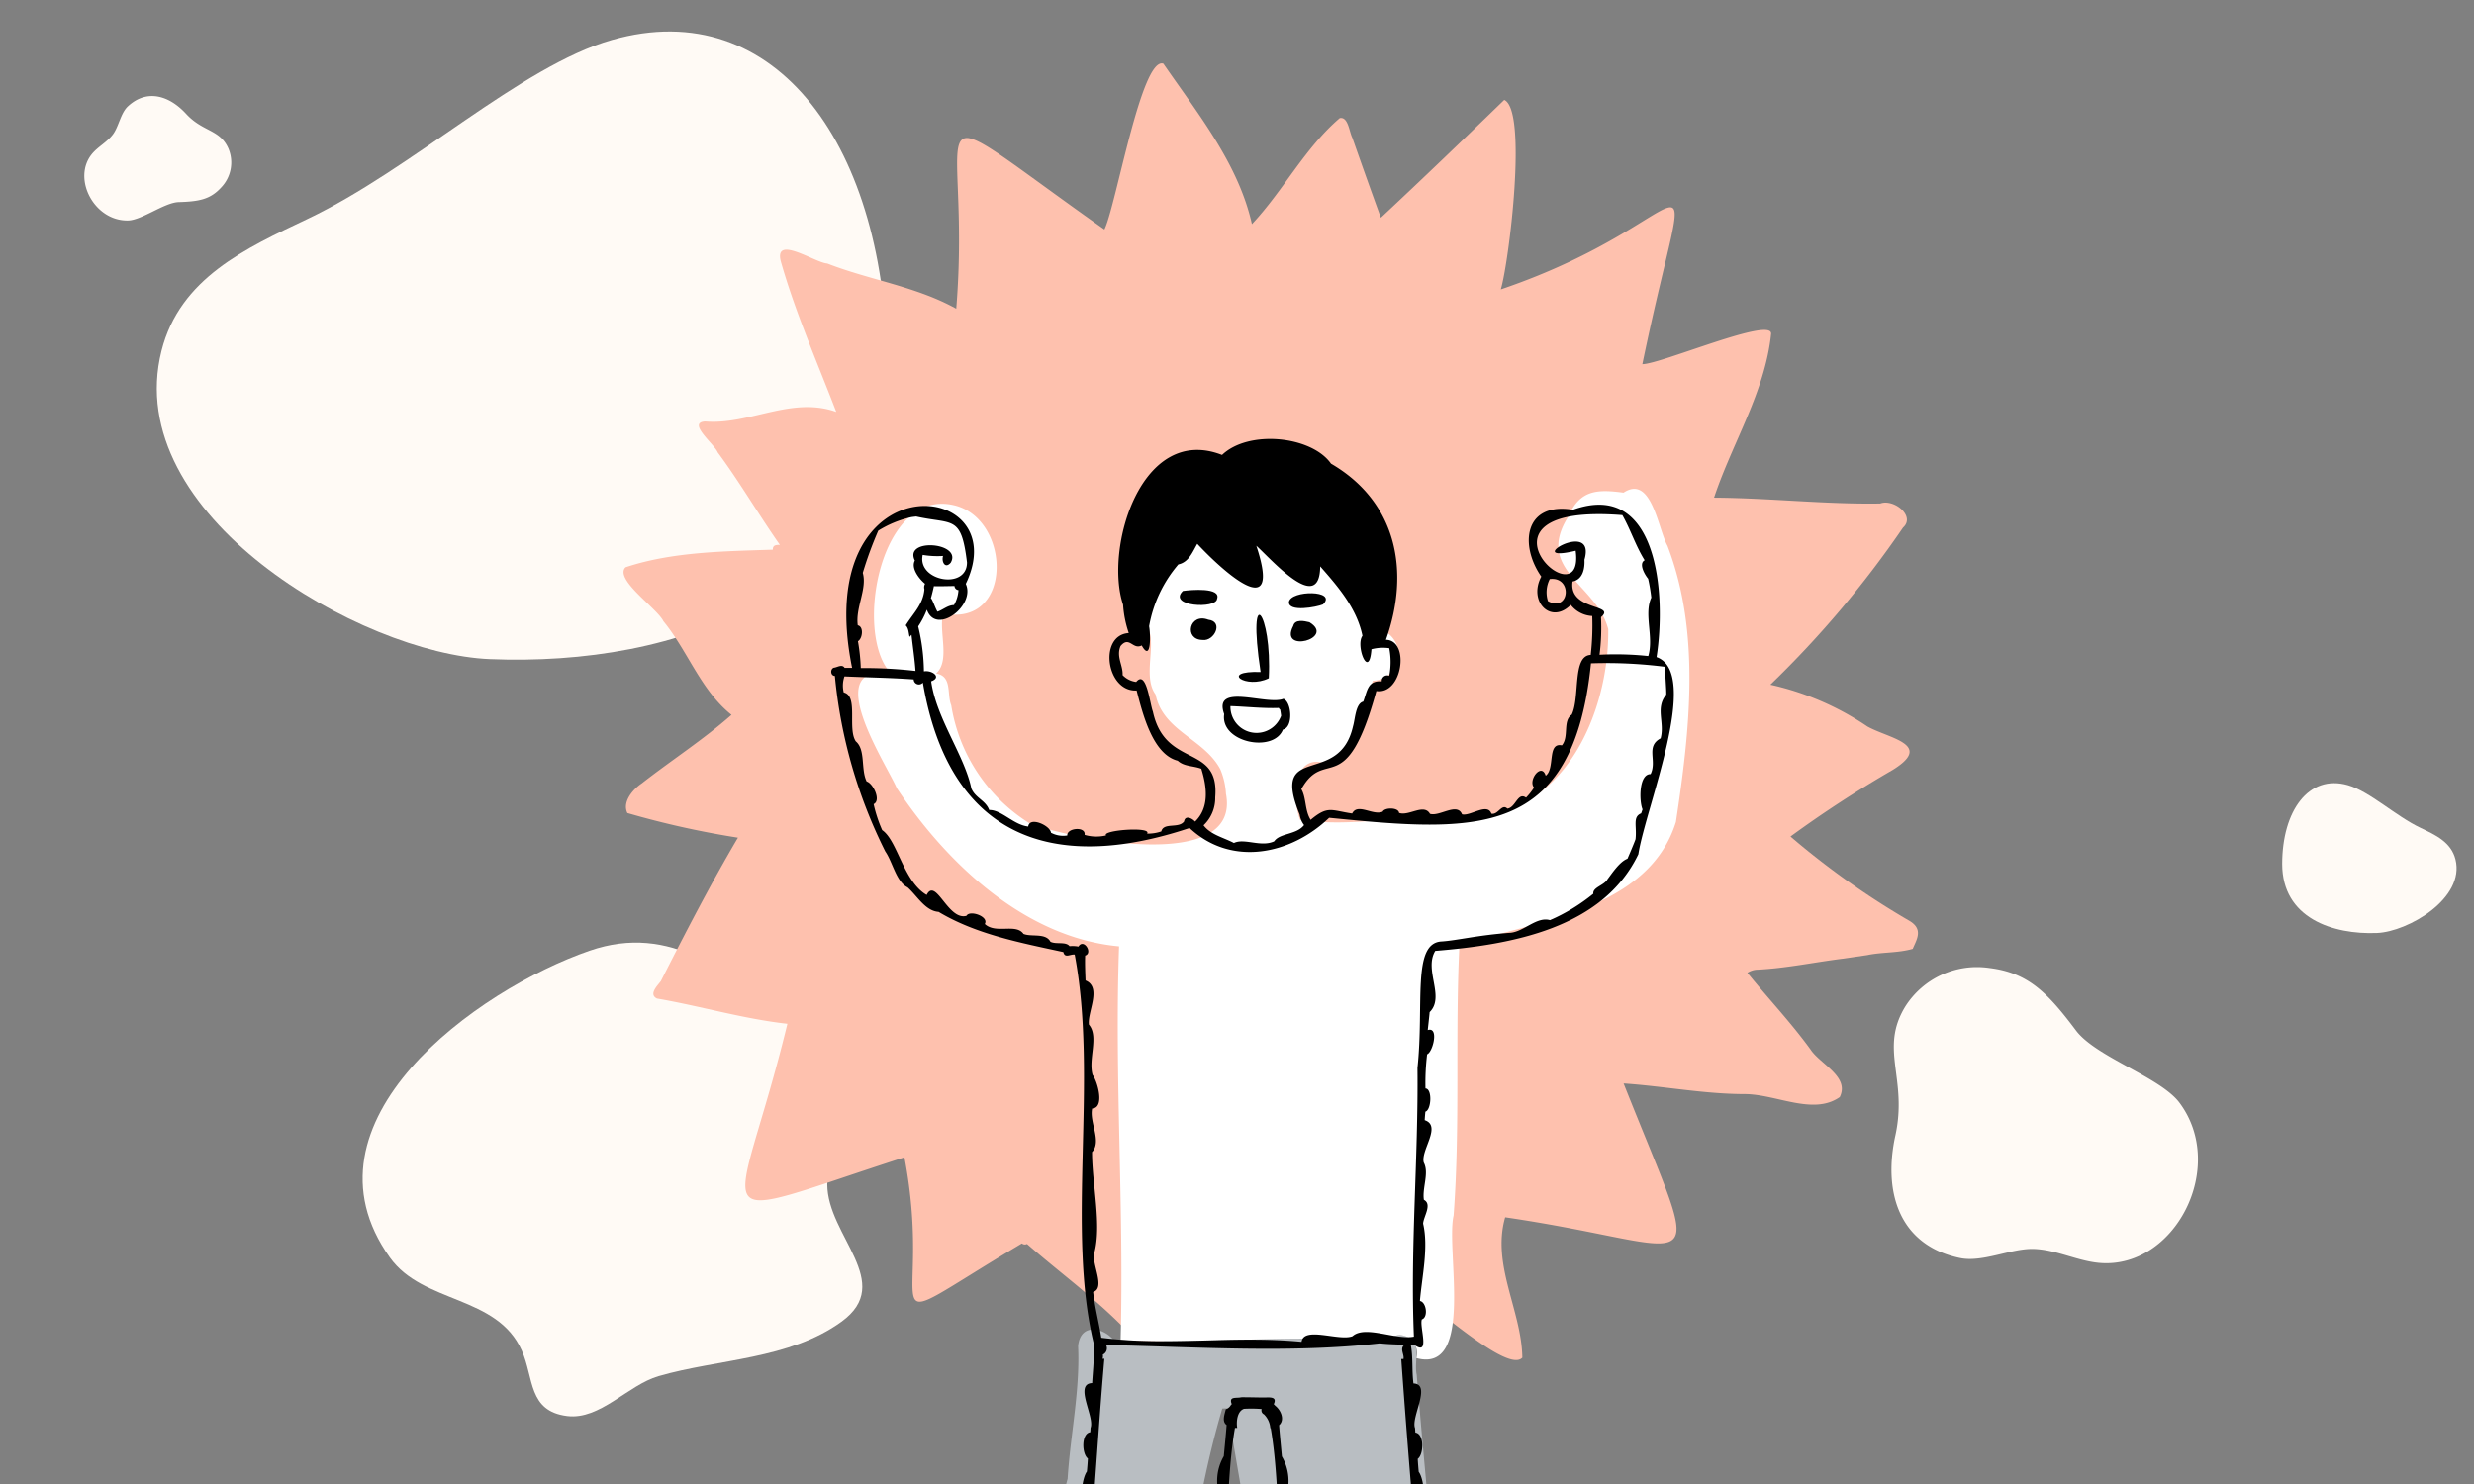
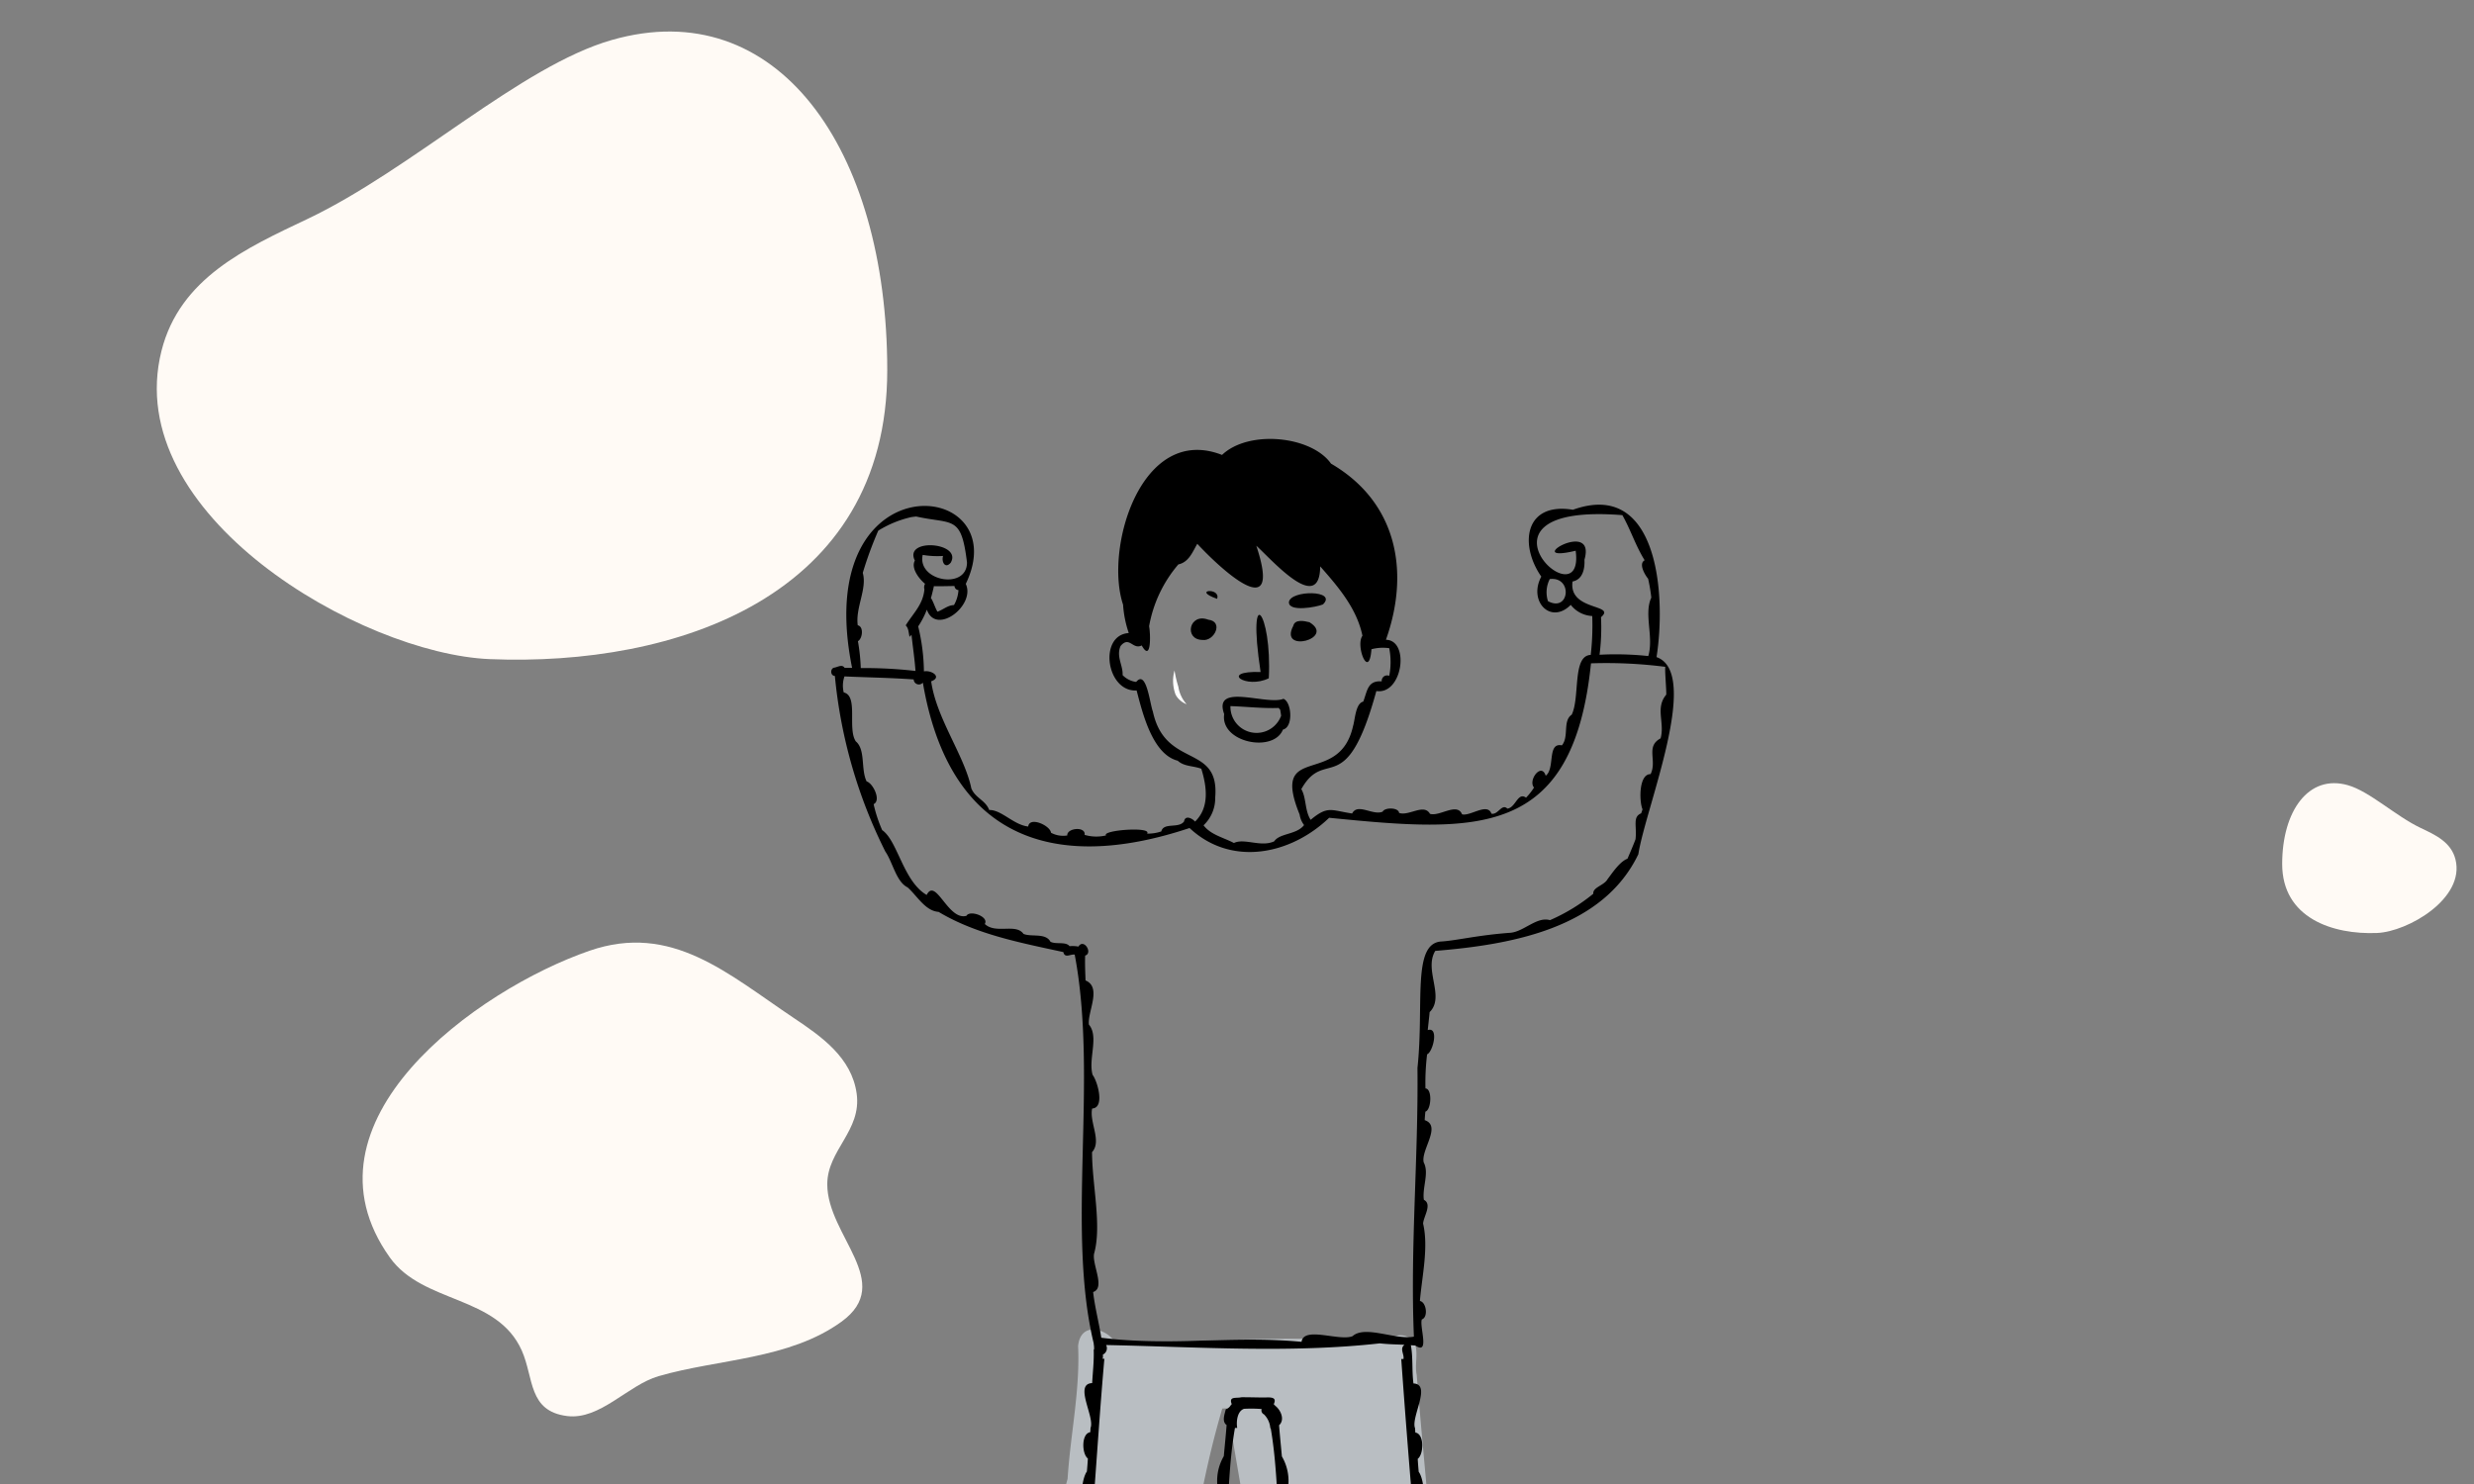
<svg xmlns="http://www.w3.org/2000/svg" width="220" height="132" viewBox="0 0 220 132">
  <rect x="0" y="0" width="220" height="132" fill="#808080" stroke="none" />
  <defs>
    <clipPath id="clip-path">
      <rect id="長方形_2183" data-name="長方形 2183" width="174" height="131.602" fill="#fff" stroke="#707070" stroke-width="1" />
    </clipPath>
  </defs>
  <g id="グループ_2111" data-name="グループ 2111" transform="translate(-200 -1641.602)">
    <g id="グループ_2110" data-name="グループ 2110" transform="translate(206.06 1644.406)">
      <path id="パス_6401" data-name="パス 6401" d="M169.956,91.967c0,20.155-18.833,26.385-35.363,25.7-11.417-.474-32.839-12.837-29.178-27.409,1.63-6.488,7.52-9.146,12.988-11.744,9.274-4.406,18.952-13.6,27.065-15.919C160.12,58.408,169.956,72.22,169.956,91.967Z" transform="translate(-97.117 -61.844)" fill="#fffaf5" />
      <path id="パス_6405" data-name="パス 6405" d="M105,69.035c0,4.812,4.5,6.3,8.443,6.136,2.726-.113,7.84-3.065,6.966-6.544-.389-1.549-1.8-2.184-3.1-2.8-2.214-1.052-4.525-3.247-6.462-3.8C107.348,61.023,105,64.321,105,69.035Z" transform="translate(91.883 5.012)" fill="#fffaf5" />
      <path id="パス_6402" data-name="パス 6402" d="M150.318,307.716c0,4.593,6.071,8.74,1.261,12.224-4.658,3.373-10.952,3.3-16.263,4.843-2.73.792-5.2,3.915-8.13,3.547-3.476-.436-2.949-3.381-4.032-5.822-2.2-4.953-8.783-4.147-11.734-8.282-8.615-12.073,7.773-23.841,17.763-27.286,7.3-2.518,12.285,2.053,18.142,5.973,2.473,1.655,5.163,3.529,5.607,6.735C153.391,302.958,150.318,304.666,150.318,307.716Z" transform="translate(-82.813 -205.179)" fill="#fffaf5" />
-       <path id="パス_6403" data-name="パス 6403" d="M555.406,300.975c1.119-5.093-1.442-7.654.872-11.467a7.551,7.551,0,0,1,7.5-3.443c3.414.427,5.122,2.134,7.683,5.549,1.784,2.379,7.509,4.152,9.214,6.438,4.271,5.724-.408,14.764-7.053,14.249-1.984-.154-3.848-1.17-5.88-1.246s-4.585,1.239-6.618.8C555.694,310.7,554.315,305.945,555.406,300.975Z" transform="translate(-392.922 -202.766)" fill="#fffaf5" />
-       <path id="パス_6404" data-name="パス 6404" d="M.147,6.348C.621,4.189-.464,3.1.516,1.487A3.2,3.2,0,0,1,3.7.028c1.447.181,2.171.9,3.256,2.352.756,1.008,3.183,1.76,3.906,2.729,1.81,2.426-.173,6.258-2.99,6.04-.841-.065-1.631-.5-2.493-.528s-1.943.525-2.805.341C.269,10.468-.316,8.454.147,6.348Z" transform="matrix(-0.574, 0.819, -0.819, -0.574, 15.767, 10.842)" fill="#fffaf5" />
    </g>
    <rect id="長方形_2168" data-name="長方形 2168" width="220" height="131.602" transform="translate(200 1641.602)" fill="none" />
    <g id="マスクグループ_109" data-name="マスクグループ 109" transform="translate(222 1642)" clip-path="url(#clip-path)">
      <g id="グループ_375" data-name="グループ 375" transform="translate(33.448 5.245)">
        <g id="グループ_371" data-name="グループ 371" transform="translate(0 0)">
          <path id="パス_3262" data-name="パス 3262" d="M1334.979,3255.678l.017,0Z" transform="translate(-1226.644 -3176.034)" fill="#fde67c" />
-           <path id="パス_3263" data-name="パス 3263" d="M1113.683,3155.368c2.649-2.07,5.475-3.887,8-6.111-2.757-2.21-3.868-5.657-6.054-8.326-.559-1.158-4.411-3.739-3.371-4.8,4.156-1.382,8.729-1.419,13.1-1.567-.017-.417.309-.431.626-.427-1.9-2.706-3.562-5.572-5.531-8.232-.266-.7-2.771-2.666-1.106-2.743,3.915.323,7.669-2.272,11.651-.851-1.7-4.443-3.633-8.813-4.936-13.4-.6-2.4,3.079.145,4.137.2,3.786,1.475,7.879,2.031,11.468,4.021,1.447-17.8-4.732-19.681,13.173-7.049,1.026-2.046,3.285-15.4,5.244-14.749,3.061,4.449,6.675,8.907,7.876,14.274,2.805-2.987,4.691-6.764,7.808-9.428.747-.155.84,1.2,1.114,1.735.837,2.378,1.675,4.755,2.544,7.124,3.681-3.437,7.377-6.992,10.972-10.479,2.089.939.428,14.4-.307,16.855,18.382-6.248,17.157-15.382,12.586,6.652,1.721-.026,11.654-4.313,11.45-2.674-.554,5.2-3.449,9.659-5.073,14.546,4.925.029,9.856.6,14.78.519,1.2-.452,3.173,1.12,2.023,2.146a89.741,89.741,0,0,1-11.794,13.971,25,25,0,0,1,8.63,3.718c1.927,1.076,5.955,1.592,2.211,3.886a101.237,101.237,0,0,0-9.053,5.9,71.159,71.159,0,0,0,10.543,7.48c1.325.759.666,1.694.329,2.512-1.288.375-2.69.279-4.03.552l.015,0-1.226.179.005,0c-.253.037-.508.077-.763.111h.005l-.221.033.024-.006c-2.576.321-5.151.875-7.742.99.043,0,.085-.007.13-.009a1.814,1.814,0,0,0-.9.281c1.859,2.3,3.9,4.448,5.636,6.852.867,1.287,3.477,2.392,2.577,4.2-2.337,1.651-5.614-.234-8.4-.264-3.661,0-7.18-.7-10.822-.947,7.4,18.657,7.57,14.549-10.531,11.906-1.224,4.238,1.465,8.3,1.526,12.484-1.506,1.648-10.065-6.741-12.634-7.85-1.689,3.23.523,8.05-2.007,10.821-2.027-.373-4.295-4.47-5.66-6.08-2.024-2.9-4.771-5.316-6.336-8.519-1.049,1.509-1.106,3.522-1.9,5.167-1.138,2.24-3.288,3.775-3.779,6.353-.392.441-.907-.054-1.19-.372-2.992-3.758-6.952-6.494-10.545-9.633a.391.391,0,0,1-.447-.048c-14.441,8.585-7.684,6.835-10.451-7.661-18.843,6.082-14.932,6.744-10.406-11.874-3.921-.437-7.72-1.574-11.6-2.244-.756-.377.034-1.133.347-1.551,2.189-4.307,4.392-8.583,6.857-12.759a79.233,79.233,0,0,1-9.832-2.192C1111.947,3157.021,1112.891,3155.9,1113.683,3155.368Z" transform="translate(-1112.081 -3091.315)" fill="#fec1ae" />
          <path id="パス_3264" data-name="パス 3264" d="M1318.963,3257.814l-.11.009,0,0Z" transform="translate(-1218.356 -3177.135)" fill="#fde67c" />
        </g>
        <path id="パス_3265" data-name="パス 3265" d="M1213.094,3204.188a10.113,10.113,0,0,1-.339-1.44,3.447,3.447,0,0,0,.1,2.158,1.882,1.882,0,0,0,.141.22,1.937,1.937,0,0,0,.836.624A3.027,3.027,0,0,1,1213.094,3204.188Z" transform="translate(-1163.759 -3148.752)" fill="#fff" />
        <path id="パス_3266" data-name="パス 3266" d="M1183.138,3386.207c.917-11.688.7-23.626,3.35-35.175.544-4.656.3-9.435,1.592-14.026.255-4.008,1.113-7.814.934-11.814.212-2.16,2.378-1.61,3.228-.439,8.022.192,16.189-.675,24.21.169a1.447,1.447,0,0,1,2.534.123c.271.881-.049,1.806.137,2.7,1.586,19.146,3.944,38.328,4.257,57.549a1.4,1.4,0,0,1-.437,2.7,43.672,43.672,0,0,0-9.095.779c-2.193.57-2.172-2.22-2.234-3.681-3.146-18.1-6.212-36.247-9.328-54.346a3.389,3.389,0,0,0-.451.007c-2.859,9.69-3.619,19.962-5.378,29.7-1.841,8.648-3.617,17.164-4.152,26.191,1.391,3.228-3.094,1.928-4.807,1.842C1186.079,3388.263,1182.825,3388.415,1183.138,3386.207Z" transform="translate(-1148.592 -3211.107)" fill="#b9bec2" />
-         <path id="パス_3267" data-name="パス 3267" d="M1158.453,3195.771c4.478,6.758,11.452,13.3,19.763,14.067-.422,11.635.46,23.372.138,35.026,7.86.44,15.813-.681,23.656.253.955-1.512,3.083-.326,2.64,1.344,5.229,1.426,2.6-9.656,3.315-12.687.6-8.007.122-16,.515-24.014,6.829-2.217,16.8-3.137,19.253-10.982,1.225-8.1,2.231-16.792-.751-24.569-.844-1.522-1.415-6.377-3.906-4.729-2.326-.31-3.871-.265-4.9,2.109-3.026,4.755,2.485,6.005,3.543,10.034.077,7.614-4.075,16.907-12.894,16.718-4.863-.309-9.645.962-14.507.25-.845-2.216-.508-6.469,2.827-4.781,2.728-1.275,2.69-5.05,3.641-7.6a2.344,2.344,0,0,0,1.056-4.4,1.3,1.3,0,0,0-.3-.835c1.166-6.558.2-11.239-7.214-11.661-4.437-1.257-8.615.415-12.1,2.956a1.443,1.443,0,0,0-1.056,2.374c-.187,2.079-1.356,4.019-1.118,6.164,2.1,1.046.012,4.722,1.408,6.628h0c.657,3.261,4.316,3.936,5.755,6.647h0a6.493,6.493,0,0,1,.509,2.285c0-.053-.008-.108-.014-.16,1.434,7.161-13.611,4.1-17.414,2.712a15.205,15.205,0,0,1-7.007-10.53c-.407-.989.116-2.58-1.346-2.825,1.281-1.141.217-3.7.621-5.338,6.3,1.275,6.075-8.469.946-9.633-6.543-1.52-8.871,11.3-5.664,14.875-.28.017-.559.033-.851.035C1152.186,3185.538,1157.535,3193.662,1158.453,3195.771Zm35.673-23.692a.1.1,0,0,1-.077-.012v0Z" transform="translate(-1134.151 -3131.303)" fill="#fff" />
        <g id="グループ_372" data-name="グループ 372" transform="translate(25.871 176.106)">
          <path id="パス_3268" data-name="パス 3268" d="M1249.48,3455.5a14.429,14.429,0,0,1,3.283-.284c1.12-1.285,2.164.435,3.042,1.089l-.046-.039a17.689,17.689,0,0,1,3.554,2.094c1.756,1.225,5.413,1.854,4.721,4.656.041.909.022,2.224-1.192,2.244l.031,0c-3.724-.124-15.627-.534-17.06-4.141C1244.449,3457.01,1244.693,3455.322,1249.48,3455.5Z" transform="translate(-1206.317 -3454.749)" fill="#fec1ae" />
-           <path id="パス_3269" data-name="パス 3269" d="M1165.545,3459.677a50.446,50.446,0,0,1,10.586-4.821,34.361,34.361,0,0,0,5.148.359c1.164-.5,2.545,1.6,1.14,2.456-1.154,3.487-1.04,5.868-5.479,6.161-3.035.426-10.9,3.835-11.265-1.206C1165.691,3461.645,1164.945,3460.583,1165.545,3459.677Z" transform="translate(-1165.311 -3454.805)" fill="#fec1ae" />
        </g>
        <g id="グループ_374" data-name="グループ 374" transform="translate(18.472 33.386)">
          <path id="パス_3270" data-name="パス 3270" d="M1233.821,3189.348c.151-1.083,4.345-1.076,3.028.211C1236.28,3189.8,1233.774,3190.266,1233.821,3189.348Z" transform="translate(-1193.124 -3174.826)" />
-           <path id="パス_3271" data-name="パス 3271" d="M1217.167,3188.743c-.081.932-4.443.673-3.041-.7C1214.854,3187.937,1217.539,3187.712,1217.167,3188.743Z" transform="translate(-1182.858 -3174.508)" />
+           <path id="パス_3271" data-name="パス 3271" d="M1217.167,3188.743C1214.854,3187.937,1217.539,3187.712,1217.167,3188.743Z" transform="translate(-1182.858 -3174.508)" />
          <path id="パス_3272" data-name="パス 3272" d="M1235.822,3193.767c2.37,1.441-2.76,2.82-1.439.321C1234.534,3193.473,1235.364,3193.653,1235.822,3193.767Z" transform="translate(-1193.299 -3177.449)" />
          <path id="パス_3273" data-name="パス 3273" d="M1217.425,3193.307c1.4.162.531,1.956-.523,1.8C1215.233,3195.084,1215.719,3192.66,1217.425,3193.307Z" transform="translate(-1183.898 -3177.215)" />
          <path id="パス_3274" data-name="パス 3274" d="M1227.319,3198.174c-2.013,1-4.451-.674-.729-.556C1225.348,3189.434,1227.623,3192.253,1227.319,3198.174Z" transform="translate(-1188.412 -3176.873)" />
          <g id="グループ_373" data-name="グループ 373" transform="translate(0)">
            <path id="パス_3275" data-name="パス 3275" d="M1223.207,3337.522l.031-.063-.008.019.008-.016a.4.4,0,0,1-.031.063l.007-.015Z" transform="translate(-1187.669 -3251.573)" />
            <path id="パス_3276" data-name="パス 3276" d="M1227.1,3207.756c-1.5.609-6.3-1.492-5.27,1.359-.376,2.524,4.381,3.485,5.224,1.379C1228,3210.277,1227.831,3208.032,1227.1,3207.756Zm-.21,1.513a2.325,2.325,0,0,1-4.505-.864c1.457.049,2.855.215,4.3.165a.341.341,0,0,0,.121.141C1226.841,3208.9,1226.87,3209.085,1226.893,3209.269Z" transform="translate(-1186.889 -3184.626)" />
            <path id="パス_3277" data-name="パス 3277" d="M1150.408,3181.311a44.147,44.147,0,0,0,4.487,15.617h0c.662.961.967,2.693,1.98,3.19.834.735,1.571,2.1,2.757,2.179,3.336,2,7.3,2.749,11.093,3.575.132.584.625.165,1.01.225,2.095,11.081-.764,24.434,1.695,34.6a.321.321,0,0,0-.007.033h0a1.956,1.956,0,0,1,.031.5h-.03c.037,1.019-.08,1.965-.137,2.982-1.649.059.254,3.018-.144,3.983h0c-.008.129-.014.258-.026.386-.8.105-.763,1.922-.211,2.338-.021.387-.053.772-.088,1.157-.411.542-.7,2.548-.1,3.036a41.179,41.179,0,0,1-.35,4.135c-1.516.693.208,3.845-.665,5.377-.536-.406-1.163,8.374-.605,8.1-.557,4.6-.76,9.179-1.473,13.778-.558.246-.188,1.132-.221,1.6,0-.014,0-.031,0-.044-.054,1.338-.168,2.7-.348,4.037-.681.314-.772,2.121-.2,2.569.513,6.889-2.1,10.164-8.636,12.34-.431.344-1.4.332-1.393,1.021-1.211,4.9,2.846,4.3,6.141,3.8,3.545-1.632,10.165,1.123,11.923-2.6,2.193-13.724,4.5-28.68,6.687-42.44,2.174-5.594,1.36-12.55,2.408-18.587h.2c-.094-.55-.005-1.491.605-1.7h0a11.791,11.791,0,0,1,1.567.019.391.391,0,0,0,.206.474,1.914,1.914,0,0,1,.564,1.23h.036c1.047,6.041.236,12.987,2.406,18.587,2.19,13.761,4.532,27.577,6.726,41.3,1.76,3.716,8.341,2.116,11.886,3.739,3.312.524,7.33,1.085,6.141-3.794,0-.694-.957-.674-1.392-1.023-6.522-2.172-9.162-5.45-8.64-12.341.574-.449.482-2.255-.2-2.569-.5-1.76.1-4.077-.566-5.59-.71-4.6-.912-9.176-1.469-13.778.572.189-.093-8.563-.605-8.1-.873-1.533.851-4.684-.666-5.377a41.219,41.219,0,0,1-.35-4.135c.582-.5.312-2.5-.11-3.038-.034-.384-.066-.769-.087-1.153.554-.417.588-2.233-.211-2.338-.012-.128-.018-.258-.026-.386h0c-.394-.972,1.5-3.914-.142-3.983-.152-1.122-.026-2.323-.233-3.4.134.009.269.015.4.028,1.317.88.35-1.671.578-2.323.591-.191.4-1.549-.172-1.639.18-2.164.783-4.76.285-6.876.025-.628.837-1.728.068-2.124-.163-1.067.487-2.382-.012-3.32-.285-1.1,1.622-3.25.084-3.767.016-.29.033-.485.062-.755.528-.146.634-2.032.007-2.065a20.915,20.915,0,0,1,.146-3.035c.523-.21,1.07-2.482.057-2.155.053-.535.12-1.069.168-1.6,1.386-1.363-.535-3.746.5-5.444,6.782-.557,14.888-1.991,18.06-8.6.64-4.128,5.614-16.116,1.617-17.533.869-5.514.151-15.83-7.434-13.106-4.337-.71-4.767,3.145-2.814,5.946-1.184,2.208.854,4.3,2.62,2.514a2.576,2.576,0,0,0,1.911.992,23.165,23.165,0,0,1-.134,3.46c-1.657.061-.936,3.759-1.691,5.315-.826.556-.222,1.952-.874,2.73-1.338-.28-.583,2.068-1.44,2.7-.369-1.213-1.6.4-1.039,1.053a5.441,5.441,0,0,1-.71.9c-.737-.534-.921.893-1.659.972-.51-.478-.815.578-1.418.452-.357-1.012-1.879.252-2.613.056-.437-1.089-2.009.229-2.853-.043-.533-.948-1.874.225-2.745-.081-.05-.5-1.284-.5-1.461-.113-.856.379-2.23-.8-2.714.164-1.877-.274-2.146-.726-3.689.563-.534-.827-.375-1.942-.829-2.732,2.15-3.824,3.961,1.138,6.671-8.723,2.327.359,3-4.52.851-4.56,2.163-6.079.976-12.258-4.884-15.668-1.736-2.467-7.319-3.037-9.69-.774-7.186-2.8-10.477,8.3-8.8,13.32a9.734,9.734,0,0,0,.506,2.523c-2.71.18-2.007,5.253.7,5.111.539,2.084,1.433,5.685,3.651,6.244.581.534,1.361.439,2.1.716.522,1.685.707,3.474-.555,4.7-.26-.295-.88-.6-.976-.017-.476.666-1.813.059-2.028.892a3.589,3.589,0,0,1-1.262.194c.46-.65-4.048-.307-3.65.161a3.7,3.7,0,0,1-1.908-.048c.125-.778-1.587-.621-1.54.053a2.262,2.262,0,0,1-1.447-.243c-.067-.641-1.912-1.477-2.028-.552-1.309-.149-2.381-1.5-3.467-1.469-.327-.872-1.223-1.052-1.587-1.916-.6-2.92-3.106-6.206-3.574-9.532.989-.357.073-1.014-.644-.884a17.733,17.733,0,0,0-.51-4,7.647,7.647,0,0,0,.771-1.489c.815,2.34,4.359-.384,3.46-2.292,4.57-9.469-13.892-11.217-10.107,7.472-.222-.006-.442,0-.663,0-.23-.368-.648-.047-.962-.017C1149.973,3180.7,1150.017,3181.3,1150.408,3181.311Zm8.538-6.906c.1-.359.191-.72.268-1.08.594.014,1.265-.007,1.831-.015a.389.389,0,0,0,.354.366,3.066,3.066,0,0,1-.4,1.33c-.561.017-.974.422-1.473.59-.2-.363-.322-.76-.511-1.121A.387.387,0,0,0,1158.946,3174.405Zm-2.24,2.407c.274.266.252.677.345,1.021.061-.058.113-.123.171-.184.113,1.08.28,2.14.354,3.217a39.872,39.872,0,0,0-4.866-.256,16.724,16.724,0,0,0-.252-2.39c.406-.222.542-1.3-.015-1.415-.218-1.573.851-3.25.446-4.661a33.278,33.278,0,0,1,1.378-3.758,9.561,9.561,0,0,1,2.948-1.206c-.024,0-.047.007-.07.009.159-.021.326-.042.488-.06,3.287.725,4.009-.151,4.523,4.081.015,2.477-4.455,1.677-3.938-.666a7.815,7.815,0,0,0,1.812.092c-.161.493.171,1.192.68.6,1.052-1.817-4.208-2.234-3.189-.187-.375.676.4,1.655.906,2.065a.629.629,0,0,0-.057.489C1158.258,3174.955,1157.37,3175.738,1156.706,3176.812Zm35.425,17.762c-.672.877-2.152.7-2.656,1.446-1.175.55-2.646-.306-3.582.149-.959-.5-2.064-.729-2.7-1.572a3.334,3.334,0,0,0,1.037-2.489c.4-4.814-4.448-2.526-5.545-7.635-.268-.678-.569-3.756-1.481-2.631a2.028,2.028,0,0,1-1.21-.606c.052-.859-.589-1.639-.182-2.586.787-.942,1.082.364,1.881-.053.873,1.568.785-1.07.658-1.707a11.55,11.55,0,0,1,2.6-5.5c.938-.2,1.27-1.126,1.684-1.832,2.465,2.638,7.568,7.155,5.249.171,1.385,1.245,5.635,6.158,5.682,1.837,1.618,1.834,3.251,3.739,3.757,6.17-.646.881.593,3.995.8,1.2a3.956,3.956,0,0,1,1.581-.093,6.374,6.374,0,0,1,0,2.459.48.48,0,0,0-.667.49c-1.268-.085-1.276.843-1.642,1.8-.688.174-.72,1.547-.91,2.184-1.236,5.51-7.4,1.35-4.748,7.864A2.017,2.017,0,0,0,1192.131,3194.574Zm21.847-21.88c2.067-.251,1.759,3-.159,1.963A2.593,2.593,0,0,1,1213.978,3172.694Zm9.031,1.647c-.682,1.468.237,3.512-.27,5.2a27.4,27.4,0,0,0-4.333-.116,18.946,18.946,0,0,0,.13-3.343c1.417-1.185-2.9-.523-2.531-3.172.923-.179,1.1-1.157,1.059-1.937,1.088-3.767-5.8.4-.781-.8.877,6.5-10.636-4.331,4.151-3.166.765,1.354,1.165,2.7,1.983,4.014-.562.3.017,1.294.309,1.643A15.132,15.132,0,0,1,1223.009,3174.341ZM1198.781,3304.3c1.524-.246,4.043.325,5.2-.534,1.056-.2,2.275.137,3.16-.322,2.312,3.324,10.333,2.856,8.167,7.916.007-.007-.007.013,0,.005-5.382-.072-10.767-1.378-16.028-2.542A10.13,10.13,0,0,1,1198.781,3304.3Zm-30.77-.877c.885.461,2.106.117,3.161.323,1.161.859,3.679.288,5.2.534a5.675,5.675,0,0,1-.946,5.279c-.7.7-11.992,1.144-15.579,1.784,0,.007-.01-.012,0-.005-1.461-2.955.956-4.055,3.422-4.808A21.816,21.816,0,0,0,1168.011,3303.42Zm6.361-61.378h-.159a.792.792,0,0,0,.025-.368.627.627,0,0,0,.29-.853c8.066.166,16.409.743,24.344-.148.725.083,1.455.094,2.184.125-.442.371-.012.81-.083,1.265h-.2c1.274,17.949,3.093,35.715,4.813,53.6,0-.009,0-.015,0-.022.126,2.411.39,4.837.707,7.217-1.531.217-3.457-.09-4.795.556-.907.013-1.819.033-2.715.1-.029-.352,0-.861-.484-.786-.555-1.961-.285-4.859-1.241-6.456-.844-1.791.474-4.72-1.066-5.92-.172-1.058-.31-2.118-.442-3.181.722-1.967-1.088-4.614-1.121-6.833,0-2.966-.288-7.281-1.474-9.962-.6-3.075-.909-6.32-1.6-9.3.6-.464.805-3.288-.432-2.8-.178-1.288-.336-2.582-.433-3.88a4.343,4.343,0,0,0-.331-3.667c-.084-.925-.18-1.848-.25-2.773.552-.5.129-1.387-.36-1.745h0c-.006-.015-.018-.028-.025-.043l.007.012-.031-.063c0,.006,0,.013.008.019l-.008-.016a.418.418,0,0,0,.03.061.668.668,0,0,0-.1-.093c.347-.692-.366-.607-.826-.6-.658,0-1.394-.028-2.056-.022-.414.115-1.151-.121-.845.617a.5.5,0,0,0-.084.085l0,0a.821.821,0,0,1-.449.37c-.1.433-.37,1.089.073,1.4-.07.924-.166,1.848-.25,2.772a4.345,4.345,0,0,0-.331,3.668c-.1,1.3-.256,2.592-.433,3.88-1.239-.486-1.03,2.341-.432,2.8-.7,2.974-1.005,6.225-1.6,9.3-1.187,2.683-1.475,7-1.474,9.963-.034,2.221-1.843,4.865-1.121,6.833-.133,1.063-.271,2.123-.442,3.181-1.54,1.2-.222,4.131-1.066,5.921-.956,1.6-.687,4.494-1.241,6.455-.488-.075-.456.435-.484.786-.9-.068-1.807-.089-2.714-.1-1.338-.646-3.267-.339-4.8-.557.317-2.38.581-4.806.707-7.217,0,.007,0,.014,0,.022.555-9.158,2.284-18.1,2.475-27.24C1173.255,3259.642,1173.6,3250.842,1174.373,3242.042Zm-23.111-60.693c2.049.092,4.1.119,6.155.268a.464.464,0,0,0,.816.287c2.322,13.629,11.39,17.044,23.717,12.931,3.7,3.47,8.992,2.378,12.412-.911,13.09,1.3,21.69,1.948,23.284-13.738a41.046,41.046,0,0,1,6.609.311c-.058.306.115,2.167.082,2.476-1,1.2-.114,2.475-.5,3.886-1.36.723-.292,1.976-.891,3.182-1.051-.021-1.025,2.412-.716,3.133-.039.117-.081.237-.123.355-.783.312-.367,1.136-.5,2.3-.11.323-.585,1.441-.716,1.734-.7.262-1.378,1.312-1.783,1.838-.285.531-1.328.712-1.255,1.279a16.391,16.391,0,0,1-3.853,2.35c-1.174-.347-2.331,1.035-3.537,1.123-2.885.209-4.76.689-6.12.773-2.638.162-1.519,5.567-2.127,11.25.085,8.047-.652,15.979-.317,23.9-1.643.317-4.342-1.047-5.461-.04-1.176.469-4.333-.91-4.529.5-6.166-.583-11.674.413-17.809-.363-.193-1.272-.587-2.782-.724-4.067,1.113-.36-.116-2.455.086-3.422.7-2.493-.185-6.158-.184-9.023.891-.966-.257-2.657.01-3.878,1.15-.055.48-2.419.04-2.991-.406-1.423.58-3.4-.328-4.471-.147-1.122,1.177-3.312-.3-3.927-.027-.738-.062-1.475-.035-2.213.713-.214-.119-1.573-.6-.8a2.726,2.726,0,0,0-.785-.036c-.343-.437-1.189-.136-1.7-.394-.431-.814-1.694-.4-2.4-.7-.679-.965-2.462.041-3.441-.882.4-.657-1.338-1.268-1.63-.725-1.637.455-2.728-3.464-3.538-1.855-2.091-1.23-2.575-4.821-3.955-5.768a12.34,12.34,0,0,1-.761-2.308c.7-.336-.065-1.874-.619-2.02-.536-1.065-.079-2.823-.965-3.565-.764-1.132.249-4.05-1.073-4.353A2.489,2.489,0,0,1,1151.262,3181.349Z" transform="translate(-1150.087 -3160.215)" />
          </g>
        </g>
      </g>
    </g>
  </g>
</svg>